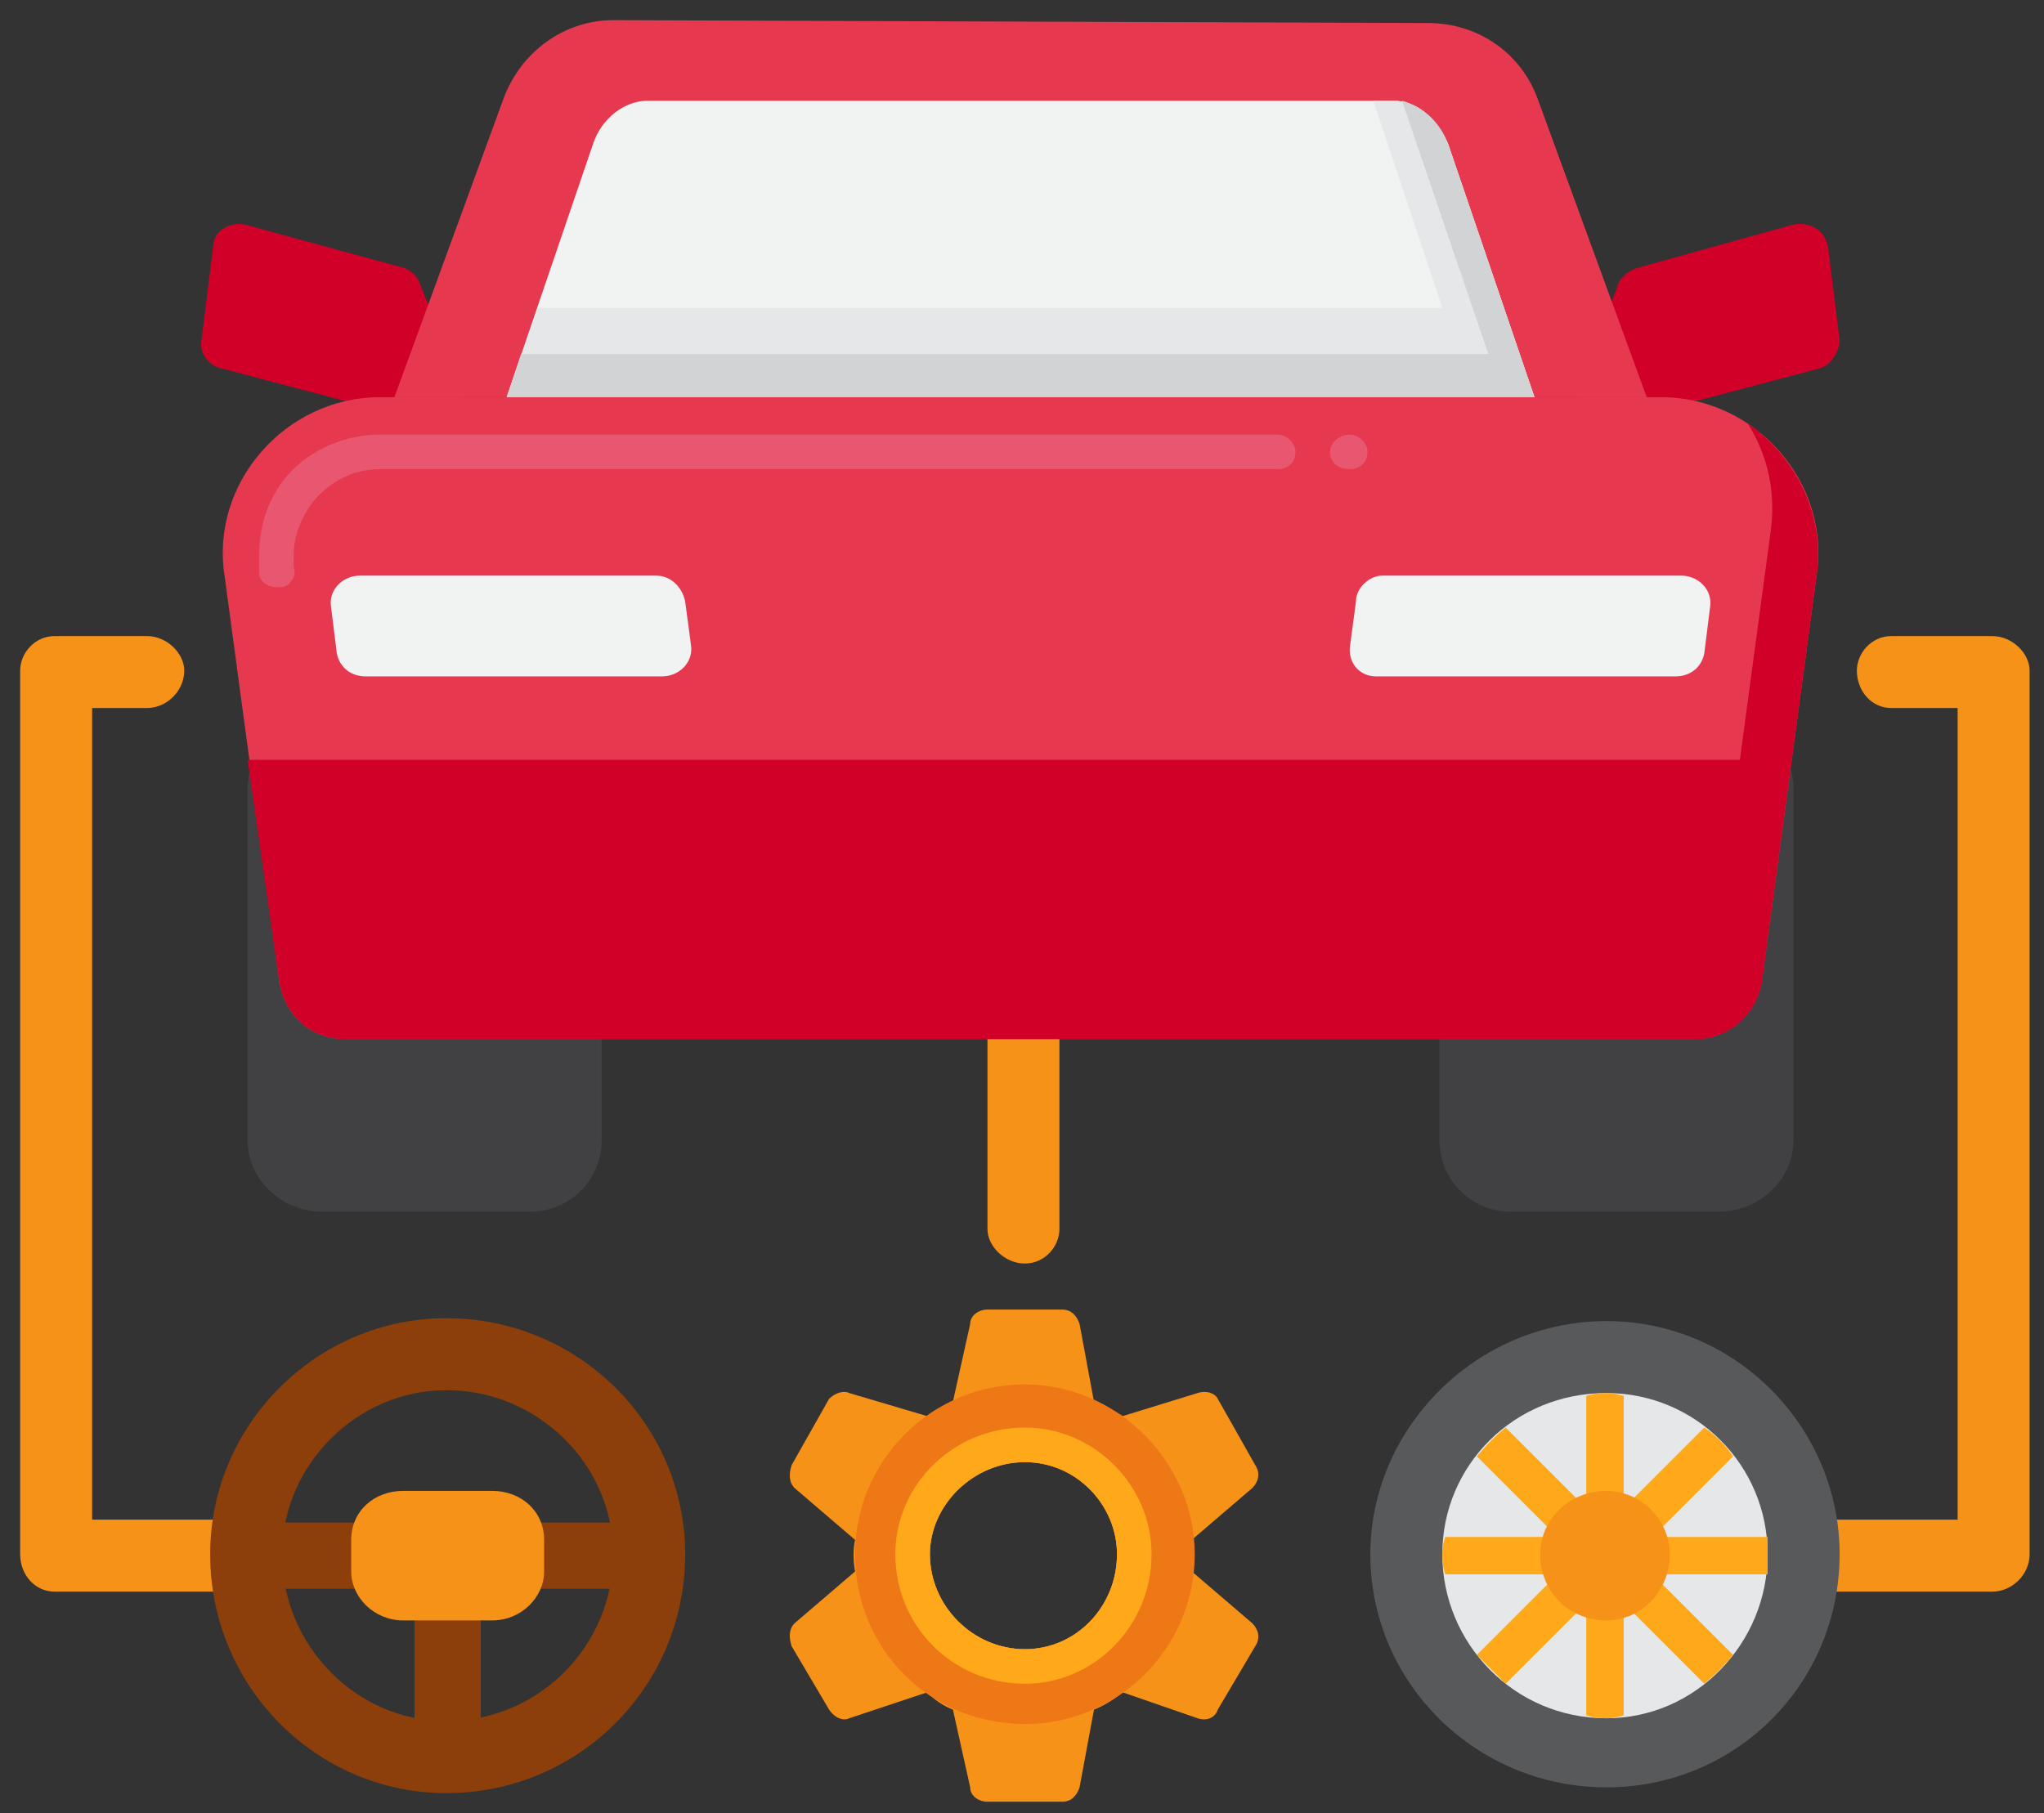
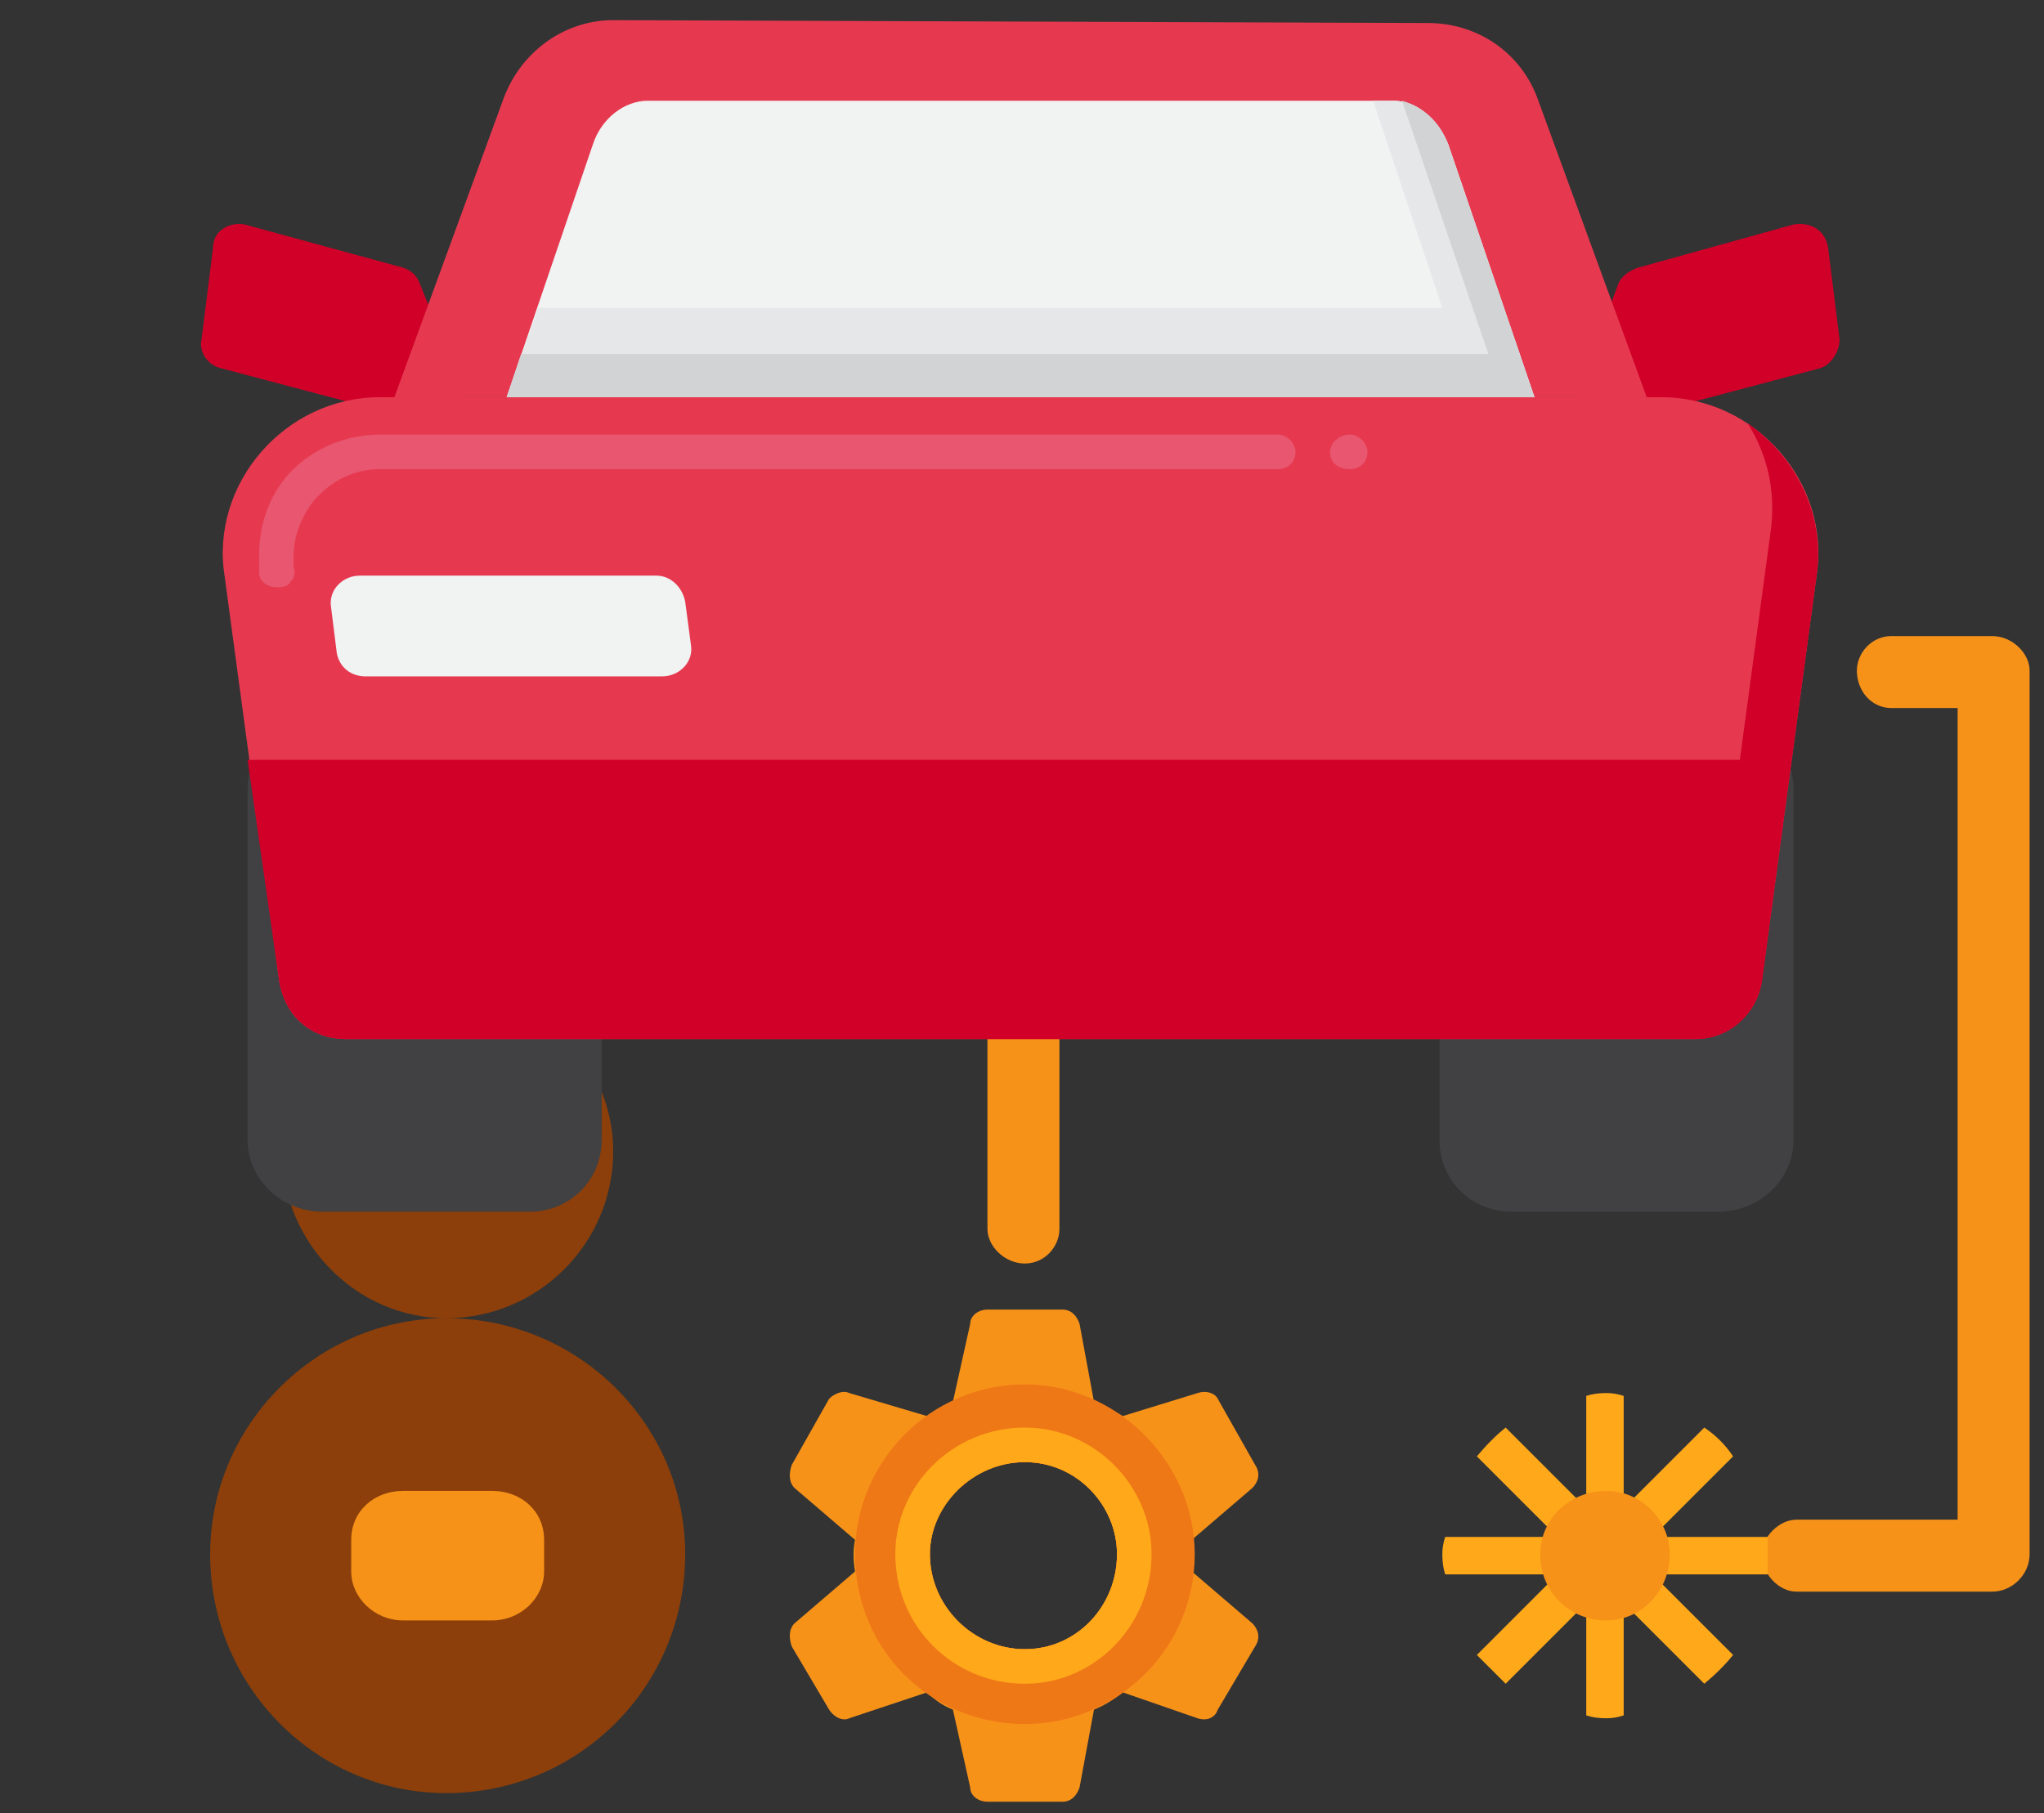
<svg xmlns="http://www.w3.org/2000/svg" version="1.2" viewBox="0 0 71 63" width="71" height="63">
  <rect x="0" y="0" width="71" height="63" fill="#333333" stroke="none" />
  <style>.a{fill:#f79219}.b{fill:#58595b}.c{fill:#e6e7e8}.d{fill:#ffa91a}.e{fill:#8c3f0a}.f{fill:#ef7816}.g{fill:#d10028}.h{fill:#414042}.i{fill:#e63950}.j{fill:#f1f2f2}.k{fill:#d1d3d4}.l{fill:#e8566f}</style>
  <path class="a" d="m35.6 43.9c-0.7 0-1.3-0.6-1.3-1.2v-6.6c0-0.7 0.6-1.2 1.3-1.2 0.7 0 1.2 0.5 1.2 1.2v6.6c0 0.6-0.5 1.2-1.2 1.2z" />
-   <path class="a" d="m8.7 55.3h-6.8c-0.7 0-1.2-0.6-1.2-1.3v-30.7c0-0.6 0.5-1.2 1.2-1.2h3.2c0.7 0 1.3 0.6 1.3 1.2 0 0.7-0.6 1.3-1.3 1.3h-1.9v28.2h5.5c0.7 0 1.3 0.6 1.3 1.2 0 0.7-0.6 1.3-1.3 1.3z" />
  <path class="a" d="m69.2 55.3h-6.8c-0.6 0-1.2-0.6-1.2-1.3 0-0.6 0.6-1.2 1.2-1.2h5.6v-28.2h-2.3c-0.7 0-1.2-0.6-1.2-1.3 0-0.6 0.5-1.2 1.2-1.2h3.5c0.7 0 1.3 0.6 1.3 1.2v30.7c0 0.7-0.6 1.3-1.3 1.3z" />
-   <path fill-rule="evenodd" class="b" d="m55.8 62.1c-4.5 0-8.2-3.6-8.2-8.1 0-4.4 3.7-8.1 8.2-8.1 4.5 0 8.1 3.7 8.1 8.1 0 4.5-3.6 8.1-8.1 8.1z" />
-   <path fill-rule="evenodd" class="c" d="m55.8 59.7c-3.2 0-5.7-2.6-5.7-5.7 0-3.1 2.5-5.6 5.7-5.6 3.1 0 5.6 2.5 5.6 5.6 0 3.1-2.5 5.7-5.6 5.7z" />
  <path class="d" d="m60.2 50.6q-0.4-0.6-1-1l-2.8 2.8v-3.9q-0.3-0.1-0.6-0.1-0.4 0-0.7 0.1v3.9l-2.8-2.8q-0.5 0.4-1 1l2.8 2.8h-3.9q-0.1 0.3-0.1 0.6 0 0.4 0.1 0.7h3.9l-2.8 2.8q0.5 0.5 1 1l2.8-2.8v3.9q0.3 0.1 0.7 0.1 0.3 0 0.6-0.1v-3.9l2.8 2.8q0.6-0.5 1-1l-2.8-2.8h4q0-0.3 0-0.7 0-0.3 0-0.6h-4z" />
  <path fill-rule="evenodd" class="a" d="m55.8 56.3c-1.3 0-2.3-1-2.3-2.3 0-1.2 1-2.2 2.3-2.2 1.2 0 2.2 1 2.2 2.2 0 1.3-1 2.3-2.2 2.3z" />
-   <path class="e" d="m15.5 45.8c-4.5 0-8.2 3.7-8.2 8.2 0 4.6 3.7 8.3 8.2 8.3 4.6 0 8.3-3.7 8.3-8.3 0-4.5-3.7-8.2-8.3-8.2zm0 14c-3.1 0-5.7-2.6-5.7-5.8 0-3.1 2.6-5.7 5.7-5.7 3.2 0 5.8 2.6 5.8 5.7 0 3.2-2.6 5.8-5.8 5.8z" />
-   <path class="e" d="m8.2 52.9h14.7v2.3h-14.7z" />
+   <path class="e" d="m15.5 45.8c-4.5 0-8.2 3.7-8.2 8.2 0 4.6 3.7 8.3 8.2 8.3 4.6 0 8.3-3.7 8.3-8.3 0-4.5-3.7-8.2-8.3-8.2zc-3.1 0-5.7-2.6-5.7-5.8 0-3.1 2.6-5.7 5.7-5.7 3.2 0 5.8 2.6 5.8 5.7 0 3.2-2.6 5.8-5.8 5.8z" />
  <path fill-rule="evenodd" class="e" d="m16.7 53.4v8h-2.3v-8z" />
  <path class="a" d="m17.1 56.3h-3.1c-1 0-1.8-0.8-1.8-1.7v-1.1c0-1 0.8-1.7 1.8-1.7h3.1c1 0 1.8 0.7 1.8 1.7v1.1c0 0.9-0.8 1.7-1.8 1.7z" />
  <path class="a" d="m43.5 56.4l-2.1-1.8q0.1-0.6 0-1.1l2.1-1.8c0.2-0.2 0.3-0.5 0.1-0.8l-1.3-2.3c-0.1-0.2-0.4-0.3-0.7-0.2l-2.6 0.8q-0.5-0.3-1-0.5l-0.5-2.7c-0.1-0.3-0.3-0.5-0.6-0.5h-2.6c-0.3 0-0.6 0.2-0.6 0.5l-0.6 2.7q-0.5 0.2-0.9 0.5l-2.7-0.8c-0.2-0.1-0.5 0-0.7 0.2l-1.3 2.3c-0.1 0.3-0.1 0.6 0.1 0.8l2.1 1.8q-0.1 0.5 0 1.1l-2.1 1.8c-0.2 0.2-0.2 0.5-0.1 0.8l1.3 2.2c0.2 0.3 0.5 0.4 0.7 0.3l2.7-0.9q0.4 0.4 0.9 0.6l0.6 2.7c0 0.3 0.3 0.5 0.6 0.5h2.6c0.3 0 0.5-0.2 0.6-0.5l0.5-2.7q0.5-0.2 1-0.6l2.6 0.9c0.3 0.1 0.6 0 0.7-0.3l1.3-2.2c0.2-0.3 0.1-0.6-0.1-0.8zm-7.9 0.9c-1.8 0-3.3-1.5-3.3-3.3 0-1.7 1.5-3.2 3.3-3.2 1.8 0 3.2 1.5 3.2 3.2 0 1.8-1.4 3.3-3.2 3.3z" />
  <path class="f" d="m35.6 48.1c-3.3 0-5.9 2.7-5.9 5.9 0 3.3 2.6 5.9 5.9 5.9 3.2 0 5.9-2.6 5.9-5.9 0-3.2-2.7-5.9-5.9-5.9zm0 9.2c-1.8 0-3.3-1.5-3.3-3.3 0-1.7 1.5-3.2 3.3-3.2 1.8 0 3.2 1.5 3.2 3.2 0 1.8-1.4 3.3-3.2 3.3z" />
  <path class="d" d="m35.6 49.6c-2.5 0-4.5 2-4.5 4.4 0 2.5 2 4.5 4.5 4.5 2.4 0 4.4-2 4.4-4.5 0-2.4-2-4.4-4.4-4.4zm0 7.7c-1.8 0-3.3-1.5-3.3-3.3 0-1.7 1.5-3.2 3.3-3.2 1.8 0 3.2 1.5 3.2 3.2 0 1.8-1.4 3.3-3.2 3.3z" />
  <path class="g" d="m56.2 9.9c0.1-0.3 0.4-0.5 0.7-0.6l5.4-1.5c0.6-0.1 1.1 0.2 1.2 0.8l0.4 3.2c0 0.4-0.3 0.9-0.7 1l-6.8 1.8c-0.6 0.2-1.1-0.1-1.3-0.5-0.2-0.3-0.2-0.7-0.1-1z" />
  <path class="g" d="m14.6 9.9c-0.1-0.3-0.3-0.5-0.6-0.6l-5.5-1.5c-0.5-0.1-1.1 0.2-1.1 0.8l-0.4 3.2c-0.1 0.4 0.2 0.9 0.7 1l6.8 1.8c0.5 0.2 1.1-0.1 1.3-0.5 0.2-0.3 0.2-0.7 0.1-1z" />
  <path class="h" d="m18.4 42.1h-7.2c-1.4 0-2.6-1.1-2.6-2.5v-12.2c0-1.4 1.2-2.5 2.6-2.5h7.2c1.4 0 2.5 1.1 2.5 2.5v12.2c0 1.4-1.1 2.5-2.5 2.5z" />
  <path class="h" d="m59.7 42.1h-7.2c-1.4 0-2.5-1.1-2.5-2.5v-12.2c0-1.4 1.1-2.5 2.5-2.5h7.2c1.4 0 2.6 1.1 2.6 2.5v12.2c0 1.4-1.2 2.5-2.6 2.5z" />
  <path class="i" d="m58.9 36.1h-46.9c-1.2 0-2.1-0.8-2.3-2l-1.9-14.1c-0.5-3.2 2.1-6.2 5.4-6.2h44.5c3.3 0 5.9 3 5.4 6.2l-1.9 14.1c-0.2 1.2-1.2 2-2.3 2z" />
  <path class="g" d="m60.7 14.7c0.7 1.1 1 2.4 0.8 3.8l-1.9 14.1c-0.2 1.1-1.1 2-2.3 2h-46.9q-0.3 0-0.6-0.1c0.3 0.9 1.2 1.6 2.2 1.6h46.9c1.1 0 2.1-0.8 2.3-2l1.9-14.1c0.3-2.1-0.7-4.1-2.4-5.3z" />
  <path class="g" d="m8.6 26.4l1.1 7.7c0.2 1.2 1.1 2 2.3 2h46.9c1.1 0 2.1-0.8 2.3-2l1-7.7z" />
  <path class="i" d="m49.6 0.8l-28.3-0.1c-1.7 0-3.2 1.1-3.8 2.7l-3.8 10.4h43.5l-3.8-10.4c-0.6-1.6-2.1-2.6-3.8-2.6z" />
  <path class="j" d="m23 23.5h-10.3c-0.5 0-0.9-0.3-1-0.8l-0.2-1.6c-0.1-0.6 0.4-1.1 1-1.1h10.3c0.5 0 0.9 0.4 1 0.9l0.2 1.5c0.1 0.6-0.4 1.1-1 1.1z" />
-   <path class="j" d="m47.8 23.5h10.4c0.5 0 0.9-0.3 1-0.8l0.2-1.6c0.1-0.6-0.4-1.1-1-1.1h-10.4c-0.4 0-0.9 0.4-0.9 0.9l-0.2 1.5c-0.1 0.6 0.3 1.1 0.9 1.1z" />
  <path class="j" d="m53.3 13.8h-35.7l3-8.8c0.3-0.9 1.1-1.5 1.9-1.5h25.9c0.8 0 1.5 0.6 1.9 1.5z" />
  <path class="c" d="m50.3 5c-0.4-0.9-1.1-1.5-1.9-1.5h-0.7l2.4 7.2h-31.4l-1.1 3.1h35.7z" />
  <path class="k" d="m50.3 5c-0.3-0.8-0.9-1.3-1.6-1.5l3 8.8h-33.6l-0.5 1.5h35.7z" />
  <path class="l" d="m9.6 20.4c-0.3 0-0.6-0.2-0.6-0.5q0-0.3 0-0.6c0-1 0.3-2 1-2.8 0.8-0.9 2-1.4 3.2-1.4h31.2c0.3 0 0.6 0.3 0.6 0.6 0 0.4-0.3 0.6-0.6 0.6h-31.2c-0.9 0-1.7 0.4-2.3 1.1-0.4 0.5-0.7 1.2-0.7 1.9q0 0.2 0 0.4 0.1 0.3-0.1 0.5-0.1 0.2-0.4 0.2 0 0-0.1 0zm37.3-4.1c-0.4 0-0.7-0.2-0.7-0.6 0-0.3 0.3-0.6 0.7-0.6 0.3 0 0.6 0.3 0.6 0.6 0 0.4-0.3 0.6-0.6 0.6z" />
</svg>